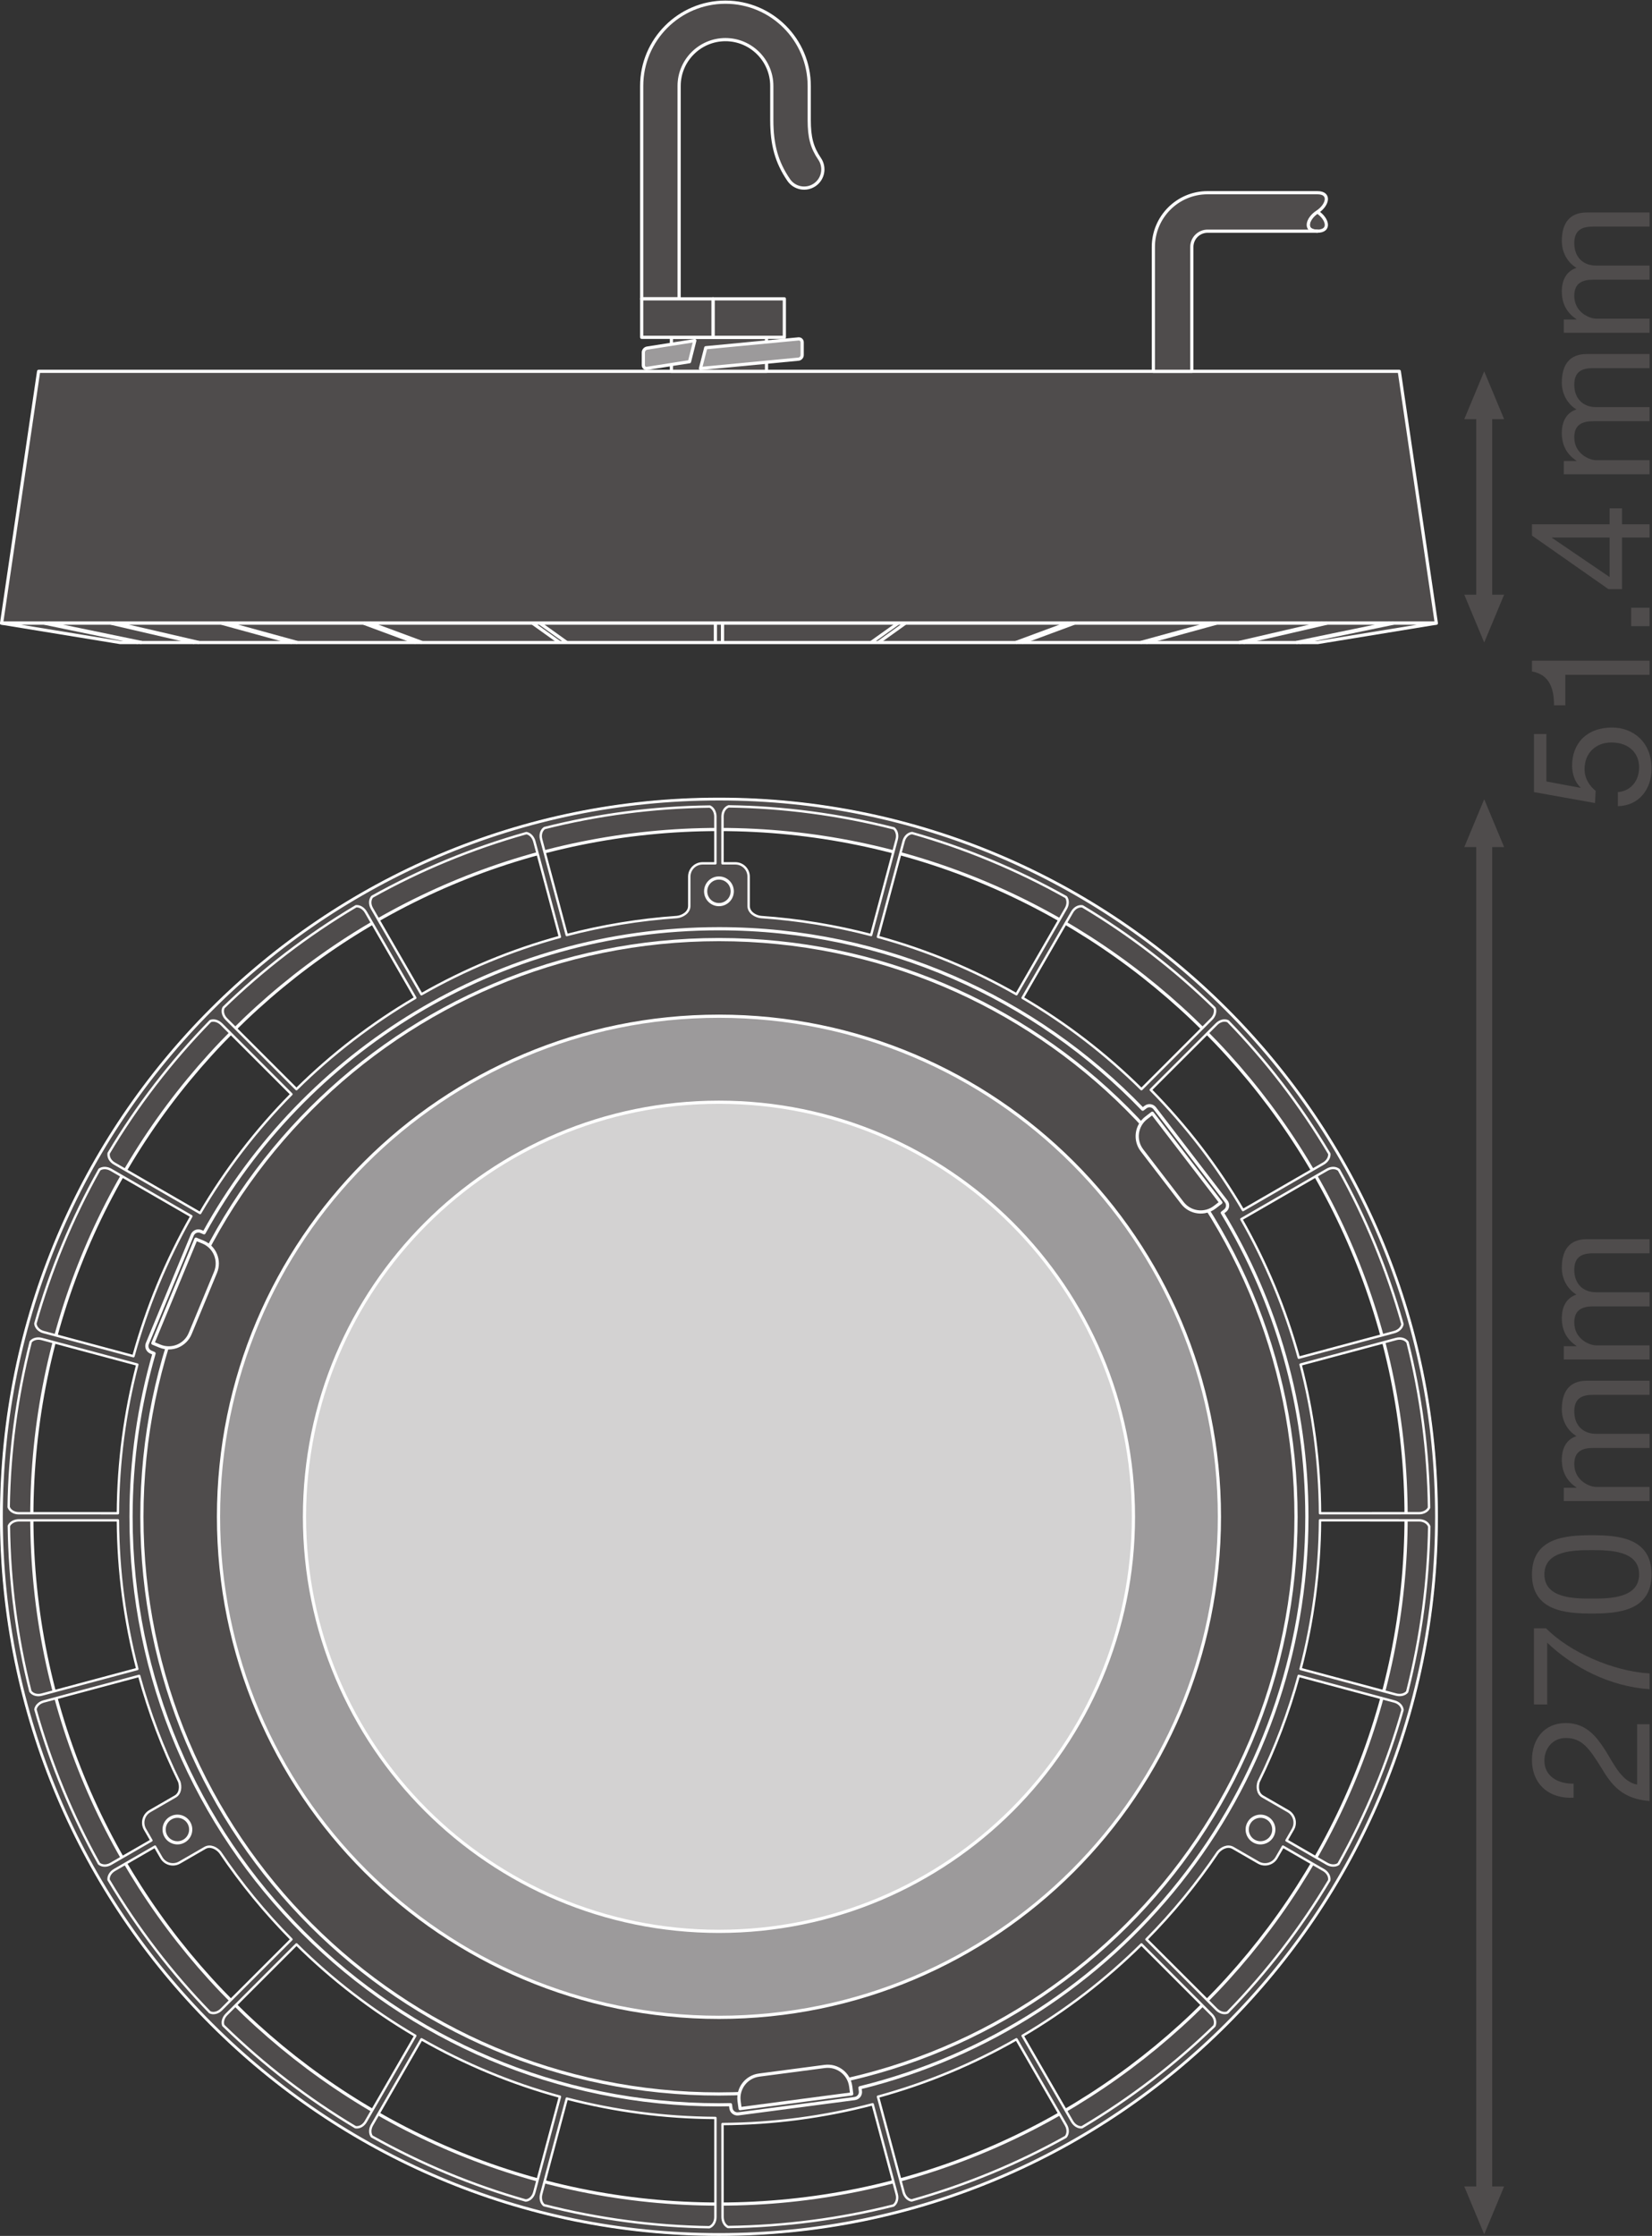
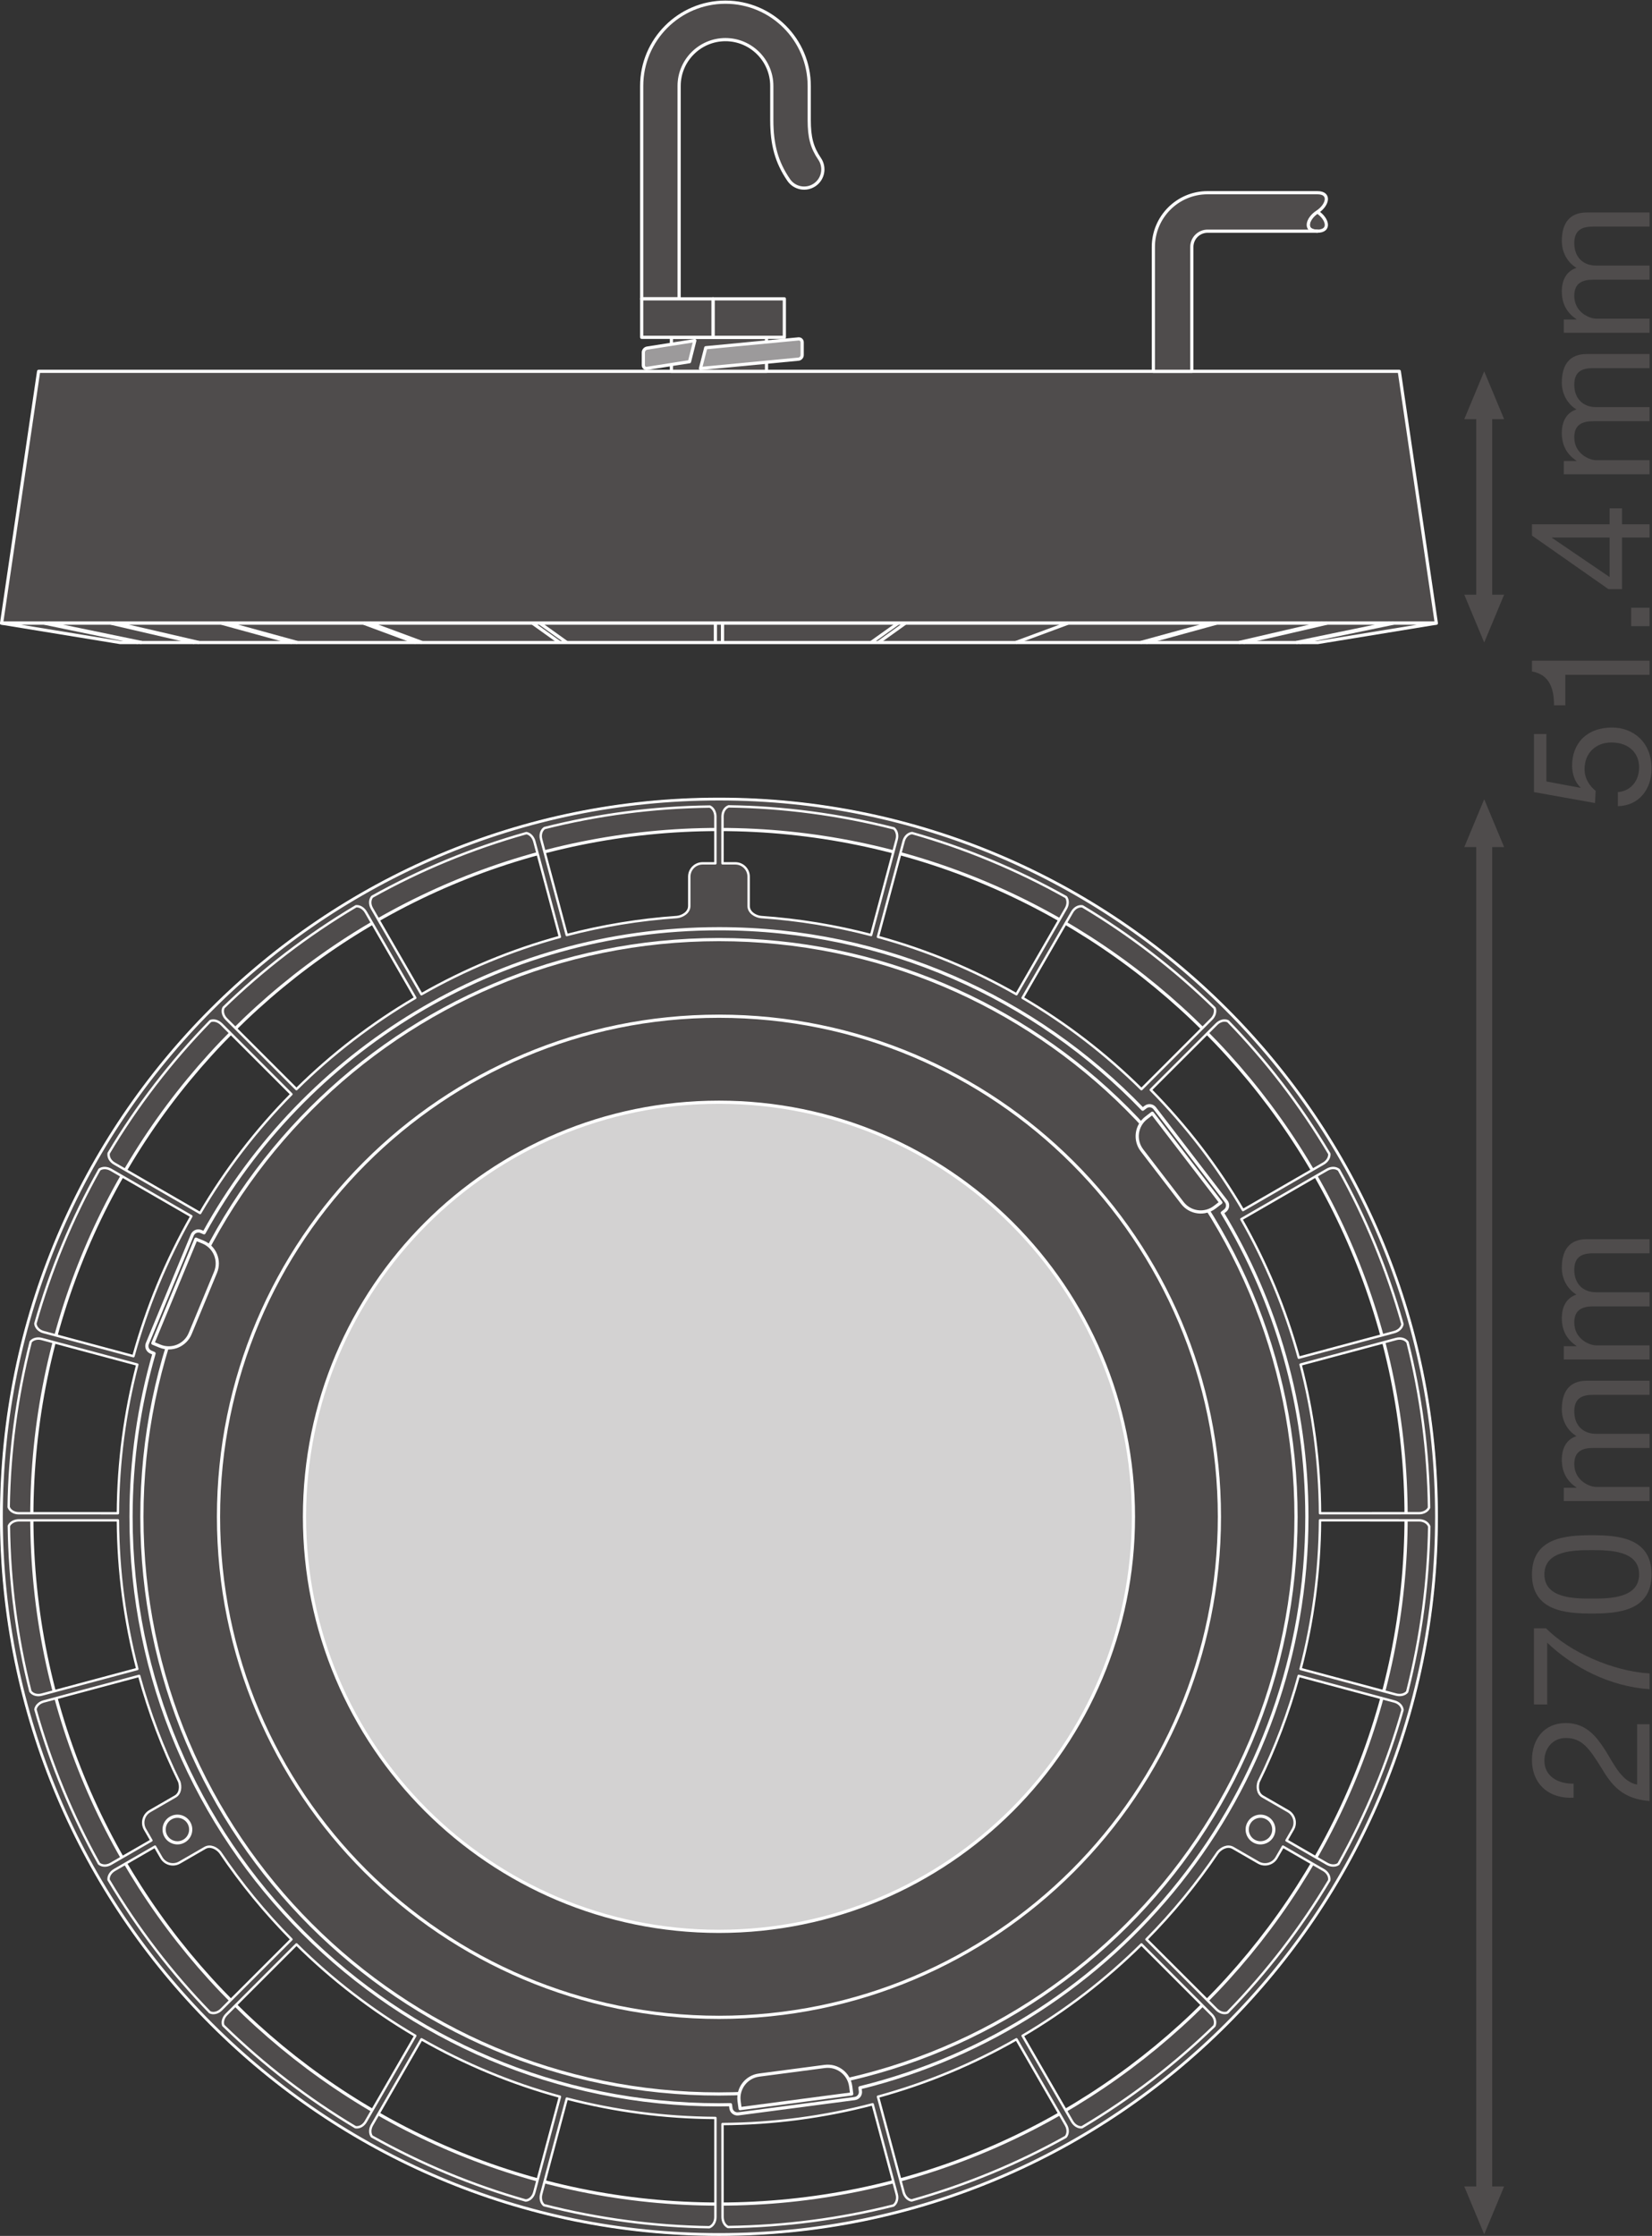
<svg xmlns="http://www.w3.org/2000/svg" viewBox="0 0 391.573 529.853" height="529.853" width="391.573" xml:space="preserve" id="svg2" version="1.1">
  <rect x="0" y="0" width="391.573" height="529.853" fill="#333333" stroke="none" />
  <defs id="defs6" />
  <g transform="matrix(1.333,0,0,-1.333,0,529.853)" id="g10">
    <g transform="scale(0.1)" id="g12">
      <path id="path14" style="fill:#4f4c4c;fill-opacity:1;fill-rule:nonzero;stroke:none" d="m 2342.41,3598.1 c -18.01,-11.58 -24.66,-34.21 0,-34.21 24.67,0 18.01,22.63 0,34.21" />
      <path id="path16" style="fill:none;stroke:#ffffff;stroke-width:5.669;stroke-linecap:butt;stroke-linejoin:round;stroke-miterlimit:10;stroke-dasharray:none;stroke-opacity:1" d="m 2342.41,3598.1 c -18.01,-11.58 -24.66,-34.21 0,-34.21 24.67,0 18.01,22.63 0,34.21 z" />
      <path id="path18" style="fill:#4f4c4c;fill-opacity:1;fill-rule:nonzero;stroke:none" d="M 2674.58,87.871 2639.17,2.828 2603.74,87.871 h 70.84 v 0 0" />
      <path id="path20" style="fill:#4f4c4c;fill-opacity:1;fill-rule:nonzero;stroke:none" d="m 2674.58,2468.96 -35.41,85.04 -35.43,-85.04 h 70.84 v 0 0" />
      <path id="path22" style="fill:none;stroke:#4f4c4c;stroke-width:28.347;stroke-linecap:butt;stroke-linejoin:round;stroke-miterlimit:3.864;stroke-dasharray:none;stroke-opacity:1" d="M 2639.17,2490.07 V 66.762" />
      <path id="path24" style="fill:#4f4c4c;fill-opacity:1;fill-rule:nonzero;stroke:none" d="m 2674.58,2917.68 -35.41,-85.04 -35.43,85.04 h 70.84 v 0 0" />
      <path id="path26" style="fill:#4f4c4c;fill-opacity:1;fill-rule:nonzero;stroke:none" d="m 2674.58,3229.73 -35.41,85.04 -35.43,-85.04 h 70.84 v 0 0" />
      <path id="path28" style="fill:none;stroke:#4f4c4c;stroke-width:28.347;stroke-linecap:butt;stroke-linejoin:round;stroke-miterlimit:3.864;stroke-dasharray:none;stroke-opacity:1" d="M 2639.17,3250.84 V 2896.57" />
      <path id="path30" style="fill:#4f4c4c;fill-opacity:1;fill-rule:nonzero;stroke:none" d="M 1278.41,56.578 C 603.586,56.578 56.594,603.629 56.594,1278.42 c 0,674.77 546.992,1221.82 1221.816,1221.82 674.8,0 1221.85,-547.05 1221.85,-1221.82 0,-674.791 -547.05,-1221.842 -1221.85,-1221.842 z m 0,2497.422 C 573.906,2554 2.832,1982.88 2.832,1278.42 2.832,573.941 573.906,2.828 1278.41,2.828 c 704.49,0 1275.6,571.113 1275.6,1275.592 0,704.46 -571.11,1275.58 -1275.6,1275.58" />
      <path id="path32" style="fill:none;stroke:#ffffff;stroke-width:5.669;stroke-linecap:butt;stroke-linejoin:round;stroke-miterlimit:10;stroke-dasharray:none;stroke-opacity:1" d="M 1278.41,56.578 C 603.586,56.578 56.594,603.629 56.594,1278.42 c 0,674.77 546.992,1221.82 1221.816,1221.82 674.8,0 1221.85,-547.05 1221.85,-1221.82 0,-674.791 -547.05,-1221.842 -1221.85,-1221.842 z m 0,2497.422 C 573.906,2554 2.832,1982.88 2.832,1278.42 2.832,573.941 573.906,2.828 1278.41,2.828 c 704.49,0 1275.6,571.113 1275.6,1275.592 0,704.46 -571.11,1275.58 -1275.6,1275.58 z" />
      <path id="path34" style="fill:#4f4c4c;fill-opacity:1;fill-rule:nonzero;stroke:none" d="m 2482.42,962.391 -169.77,45.449 c 22.05,84.48 34.01,173.02 34.55,264.29 l 176.3,-0.07 c 8.07,0 15.33,-4.07 17.9,-10.8 -1.43,-97.21 -14.19,-195.76 -39.18,-294.01 -4.36,-5.191 -12.34,-6.859 -19.8,-4.859 z m -102.44,-301.27 c -5.55,-3.891 -13.68,-3.449 -20.37,0.418 l -71.99,41.539 11.38,19.723 c 6.52,11.301 2.66,25.769 -8.65,32.301 0,0 -34.59,19.957 -45.12,26.039 -9.23,5.339 -10.02,17.289 -7.17,26.168 29.43,59.832 53.36,122.851 71.3,188.339 l 170.07,-45.628 c 7.8,-2.079 13.75,-7.891 14.5,-15.059 -26.54,-93.52 -64.39,-185.41 -113.95,-273.84 z m -197.3,-264.07 c -6.37,-2.332 -14.12,0.199 -19.57,5.668 L 2038.6,527.168 c 46.96,47.5 89.54,99.32 126.98,154.891 6.13,7.293 17.29,13.211 26.88,7.671 10.53,-6.082 45.11,-26.039 45.11,-26.039 11.32,-6.531 25.78,-2.66 32.29,8.661 l 11.42,19.75 72.24,-41.731 c 6.99,-4.031 11.24,-11.191 10.09,-18.301 -49.83,-83.468 -110.16,-162.441 -180.93,-235.019 z m -23.32,-23.813 c -69.75,-67.758 -148.46,-128.41 -235.6,-180.187 -6.75,-0.621 -13.57,3.84 -17.44,10.539 l -87.94,152.219 c 77.17,45.25 148.07,99.961 211.29,162.441 l 124.67,-124.73 c 5.71,-5.692 7.96,-13.719 5.02,-20.282 z M 1895.07,176.09 C 1810.17,128.68 1718.43,90.481 1620.86,63 c -6.67,1.172 -12.11,7.231 -14.12,14.691 L 1561.2,247.5 c 87.01,23.809 169.57,58.309 246.22,102.059 l 88.05,-152.579 c 4.03,-7 4.14,-15.332 -0.4,-20.89 z M 1588.74,54.039 c -94.27,-23.809 -192.76,-36.969 -294.12,-38.25 -6.15,2.852 -9.83,10.101 -9.83,17.84 l -0.04,165.199 c 44.47,0.332 89.38,3.301 134.61,9.242 45.21,5.969 89.37,14.7 132.38,25.918 l 42.81,-159.879 c 2.08,-7.789 0.03,-15.848 -5.81,-20.07 z m -304,2469.471 c 0.01,8.06 4.08,15.32 10.83,17.86 97.21,-1.4 195.74,-14.18 293.99,-39.17 5.2,-4.36 6.9,-12.3 4.86,-19.78 l -45.45,-169.81 c -63.28,16.5 -128.82,27.4 -196.09,32.03 -9.72,1.14 -21.69,7.98 -21.69,19.71 0,12.15 0,52.08 0,52.08 0,13.06 -10.59,23.64 -23.65,23.64 h -22.82 z m 337.12,-29.61 c 93.54,-26.51 185.41,-64.36 273.84,-113.93 3.88,-5.55 3.46,-13.67 -0.43,-20.36 l -87.85,-152.28 c -76.65,43.73 -159.25,78.21 -246.27,102.02 l 45.64,170.1 c 2.09,7.78 7.89,13.74 15.07,14.45 z m 302.89,-130.31 c 83.49,-49.82 162.43,-110.15 235.02,-180.93 2.31,-6.36 -0.2,-14.09 -5.67,-19.56 l -124.43,-124.49 c -63.22,62.47 -134.2,117.11 -211.36,162.35 l 88.14,152.57 c 4.04,6.99 11.19,11.23 18.3,10.06 z m 258.84,-204.25 c 67.76,-69.75 128.39,-148.45 180.19,-235.6 0.59,-6.75 -3.84,-13.57 -10.54,-17.42 l -143.03,-82.64 c -22.51,38.35 -47.55,75.78 -75.32,111.96 -27.76,36.19 -57.43,70.05 -88.64,101.72 l 117.06,116.99 c 5.7,5.7 13.72,7.96 20.28,4.99 z m 197.16,-264.3 c 47.39,-84.9 85.6,-176.62 113.07,-274.2 -1.16,-6.67 -7.22,-12.11 -14.69,-14.09 l -169.68,-45.52 c -23.82,87.01 -58.39,169.59 -102.13,246.22 l 152.54,88.01 c 6.99,4.03 15.32,4.14 20.89,-0.42 z m 160.29,-600.44 c -2.87,-6.14 -10.12,-9.82 -17.85,-9.8 l -175.97,-0.07 c -0.53,91.27 -12.52,179.81 -34.56,264.3 l 170.05,45.5 c 7.8,2.09 15.87,0.04 20.09,-5.81 23.78,-94.27 36.96,-192.75 38.24,-294.12 z M 1272.08,33.32 c 0,-8.059 -4.06,-15.32 -10.79,-17.891 -97.23,1.422 -195.77,14.18 -294.024,39.191 -5.196,4.348 -6.875,12.309 -4.871,19.777 l 45.455,169.743 c 84.47,-22.039 173.02,-33.961 264.27,-34.493 z M 934.98,62.898 C 841.438,89.43 749.563,127.281 661.133,176.84 c -3.906,5.551 -3.465,13.68 0.41,20.371 l 87.898,152.328 c 76.653,-43.75 159.219,-78.25 246.223,-102.051 L 950.051,77.379 C 947.969,69.602 942.156,63.648 934.98,62.898 Z M 632.078,193.211 c -83.484,49.82 -162.449,110.148 -235.015,180.93 -2.344,6.371 0.195,14.109 5.652,19.578 L 527.207,518.23 C 590.43,455.738 661.328,401.039 738.477,355.801 l -88.086,-152.5 c -4.024,-7 -11.18,-11.231 -18.313,-10.09 z M 373.23,397.461 C 305.488,467.199 244.824,545.91 193.047,633.07 c -0.606,6.75 3.848,13.571 10.527,17.442 l 71.992,41.57 11.414,-19.73 c 6.516,-11.321 20.969,-15.192 32.29,-8.661 0,0 34.578,19.957 45.105,26.039 9.617,5.551 20.801,-0.402 26.926,-7.718 37.429,-55.571 80.008,-107.371 126.941,-154.864 L 393.547,402.469 c -5.715,-5.699 -13.723,-7.957 -20.317,-5.008 z M 176.074,661.762 C 128.672,746.66 90.469,838.391 63.008,935.969 c 1.152,6.691 7.227,12.133 14.688,14.121 L 247.5,995.602 c 17.93,-65.43 41.836,-128.411 71.238,-188.204 2.895,-8.886 2.141,-20.886 -7.136,-26.257 -10.528,-6.082 -45.118,-26.039 -45.118,-26.039 -11.32,-6.532 -15.168,-21 -8.652,-32.301 L 269.238,703.039 196.98,661.34 c -6.992,-4.031 -15.3,-4.129 -20.906,0.422 z M 15.789,1262.21 c 2.855,6.17 10.117,9.83 17.844,9.84 l 176.015,0.02 c 0.54,-91.26 12.5,-179.78 34.551,-264.25 L 74.133,962.262 c -7.812,-2.082 -15.859,-0.032 -20.102,5.828 -23.817,94.26 -36.98,192.76 -38.242,294.12 z m 38.828,327.34 c 4.348,5.24 12.316,6.89 19.789,4.9 L 244.18,1548.97 c -22.039,-84.48 -34.016,-173.01 -34.539,-264.27 l -176.301,0.03 c -8.086,0 -15.332,4.08 -17.898,10.83 1.395,97.22 14.168,195.76 39.176,293.99 z M 176.848,1895.7 c 5.554,3.91 13.687,3.45 20.379,-0.4 l 143.078,-82.58 c -21.946,-38.67 -41.828,-79.06 -59.297,-121.19 -17.445,-42.13 -31.938,-84.75 -43.75,-127.62 l -159.863,42.86 c -7.805,2.09 -13.742,7.89 -14.484,15.07 26.512,93.54 64.356,185.44 113.938,273.86 z m 197.3,264.07 c 6.387,2.34 14.122,-0.21 19.582,-5.66 L 518.191,2029.66 C 455.703,1966.45 401.086,1895.49 355.852,1818.35 l -152.551,88.08 c -6.992,4.02 -11.238,11.19 -10.078,18.3 49.812,83.51 110.144,162.47 180.925,235.04 z m 23.332,23.8 c 69.727,67.78 148.438,128.43 235.594,180.21 6.77,0.61 13.586,-3.86 17.453,-10.54 l 87.942,-152.31 C 661.328,2155.69 590.371,2101.06 527.156,2038.6 L 402.48,2163.28 c -5.71,5.72 -7.96,13.73 -5,20.29 z m 264.29,197.17 c 84.902,47.41 176.628,85.62 274.199,113.09 6.707,-1.17 12.136,-7.25 14.136,-14.7 l 45.5,-169.8 c -86.992,-23.8 -169.582,-58.28 -246.203,-102 l -88.054,152.51 c -4.043,7 -4.141,15.32 0.422,20.9 z m 306.335,122.04 c 94.255,23.81 192.745,36.96 294.105,38.25 6.14,-2.86 9.85,-10.11 9.83,-17.85 l 0.02,-83.11 h -22.78 c -13.07,0 -23.65,-10.58 -23.65,-23.64 0,0 0,-39.93 0,-52.08 0,-11.73 -11.98,-18.57 -21.68,-19.71 -67.3,-4.63 -132.85,-15.54 -196.15,-32.05 l -45.534,170.13 c -2.071,7.79 -0.02,15.85 5.839,20.06 z M 1278.41,2554 C 573.906,2554 2.832,1982.88 2.832,1278.42 2.832,573.941 573.906,2.828 1278.41,2.828 c 704.49,0 1275.6,571.113 1275.6,1275.592 0,704.46 -571.11,1275.58 -1275.6,1275.58" />
      <path id="path36" style="fill:none;stroke:#ffffff;stroke-width:4.252;stroke-linecap:butt;stroke-linejoin:round;stroke-miterlimit:10;stroke-dasharray:none;stroke-opacity:1" d="m 2482.42,962.391 -169.77,45.449 c 22.05,84.48 34.01,173.02 34.55,264.29 l 176.3,-0.07 c 8.07,0 15.33,-4.07 17.9,-10.8 -1.43,-97.21 -14.19,-195.76 -39.18,-294.01 -4.36,-5.191 -12.34,-6.859 -19.8,-4.859 z m -102.44,-301.27 c -5.55,-3.891 -13.68,-3.449 -20.37,0.418 l -71.99,41.539 11.38,19.723 c 6.52,11.301 2.66,25.769 -8.65,32.301 0,0 -34.59,19.957 -45.12,26.039 -9.23,5.339 -10.02,17.289 -7.17,26.168 29.43,59.832 53.36,122.851 71.3,188.339 l 170.07,-45.628 c 7.8,-2.079 13.75,-7.891 14.5,-15.059 -26.54,-93.52 -64.39,-185.41 -113.95,-273.84 z m -197.3,-264.07 c -6.37,-2.332 -14.12,0.199 -19.57,5.668 L 2038.6,527.168 c 46.96,47.5 89.54,99.32 126.98,154.891 6.13,7.293 17.29,13.211 26.88,7.671 10.53,-6.082 45.11,-26.039 45.11,-26.039 11.32,-6.531 25.78,-2.66 32.29,8.661 l 11.42,19.75 72.24,-41.731 c 6.99,-4.031 11.24,-11.191 10.09,-18.301 -49.83,-83.468 -110.16,-162.441 -180.93,-235.019 z m -23.32,-23.813 c -69.75,-67.758 -148.46,-128.41 -235.6,-180.187 -6.75,-0.621 -13.57,3.84 -17.44,10.539 l -87.94,152.219 c 77.17,45.25 148.07,99.961 211.29,162.441 l 124.67,-124.73 c 5.71,-5.692 7.96,-13.719 5.02,-20.282 z M 1895.07,176.09 C 1810.17,128.68 1718.43,90.481 1620.86,63 c -6.67,1.172 -12.11,7.231 -14.12,14.691 L 1561.2,247.5 c 87.01,23.809 169.57,58.309 246.22,102.059 l 88.05,-152.579 c 4.03,-7 4.14,-15.332 -0.4,-20.89 z M 1588.74,54.039 c -94.27,-23.809 -192.76,-36.969 -294.12,-38.25 -6.15,2.852 -9.83,10.101 -9.83,17.84 l -0.04,165.199 c 44.47,0.332 89.38,3.301 134.61,9.242 45.21,5.969 89.37,14.7 132.38,25.918 l 42.81,-159.879 c 2.08,-7.789 0.03,-15.848 -5.81,-20.07 z m -304,2469.471 c 0.01,8.06 4.08,15.32 10.83,17.86 97.21,-1.4 195.74,-14.18 293.99,-39.17 5.2,-4.36 6.9,-12.3 4.86,-19.78 l -45.45,-169.81 c -63.28,16.5 -128.82,27.4 -196.09,32.03 -9.72,1.14 -21.69,7.98 -21.69,19.71 0,12.15 0,52.08 0,52.08 0,13.06 -10.59,23.64 -23.65,23.64 h -22.82 z m 337.12,-29.61 c 93.54,-26.51 185.41,-64.36 273.84,-113.93 3.88,-5.55 3.46,-13.67 -0.43,-20.36 l -87.85,-152.28 c -76.65,43.73 -159.25,78.21 -246.27,102.02 l 45.64,170.1 c 2.09,7.78 7.89,13.74 15.07,14.45 z m 302.89,-130.31 c 83.49,-49.82 162.43,-110.15 235.02,-180.93 2.31,-6.36 -0.2,-14.09 -5.67,-19.56 l -124.43,-124.49 c -63.22,62.47 -134.2,117.11 -211.36,162.35 l 88.14,152.57 c 4.04,6.99 11.19,11.23 18.3,10.06 z m 258.84,-204.25 c 67.76,-69.75 128.39,-148.45 180.19,-235.6 0.59,-6.75 -3.84,-13.57 -10.54,-17.42 l -143.03,-82.64 c -22.51,38.35 -47.55,75.78 -75.32,111.96 -27.76,36.19 -57.43,70.05 -88.64,101.72 l 117.06,116.99 c 5.7,5.7 13.72,7.96 20.28,4.99 z m 197.16,-264.3 c 47.39,-84.9 85.6,-176.62 113.07,-274.2 -1.16,-6.67 -7.22,-12.11 -14.69,-14.09 l -169.68,-45.52 c -23.82,87.01 -58.39,169.59 -102.13,246.22 l 152.54,88.01 c 6.99,4.03 15.32,4.14 20.89,-0.42 z m 160.29,-600.44 c -2.87,-6.14 -10.12,-9.82 -17.85,-9.8 l -175.97,-0.07 c -0.53,91.27 -12.52,179.81 -34.56,264.3 l 170.05,45.5 c 7.8,2.09 15.87,0.04 20.09,-5.81 23.78,-94.27 36.96,-192.75 38.24,-294.12 z M 1272.08,33.32 c 0,-8.059 -4.06,-15.32 -10.79,-17.891 -97.23,1.422 -195.77,14.18 -294.024,39.191 -5.196,4.348 -6.875,12.309 -4.871,19.777 l 45.455,169.743 c 84.47,-22.039 173.02,-33.961 264.27,-34.493 z M 934.98,62.898 C 841.438,89.43 749.563,127.281 661.133,176.84 c -3.906,5.551 -3.465,13.68 0.41,20.371 l 87.898,152.328 c 76.653,-43.75 159.219,-78.25 246.223,-102.051 L 950.051,77.379 C 947.969,69.602 942.156,63.648 934.98,62.898 Z M 632.078,193.211 c -83.484,49.82 -162.449,110.148 -235.015,180.93 -2.344,6.371 0.195,14.109 5.652,19.578 L 527.207,518.23 C 590.43,455.738 661.328,401.039 738.477,355.801 l -88.086,-152.5 c -4.024,-7 -11.18,-11.231 -18.313,-10.09 z M 373.23,397.461 C 305.488,467.199 244.824,545.91 193.047,633.07 c -0.606,6.75 3.848,13.571 10.527,17.442 l 71.992,41.57 11.414,-19.73 c 6.516,-11.321 20.969,-15.192 32.29,-8.661 0,0 34.578,19.957 45.105,26.039 9.617,5.551 20.801,-0.402 26.926,-7.718 37.429,-55.571 80.008,-107.371 126.941,-154.864 L 393.547,402.469 c -5.715,-5.699 -13.723,-7.957 -20.317,-5.008 z M 176.074,661.762 C 128.672,746.66 90.469,838.391 63.008,935.969 c 1.152,6.691 7.227,12.133 14.688,14.121 L 247.5,995.602 c 17.93,-65.43 41.836,-128.411 71.238,-188.204 2.895,-8.886 2.141,-20.886 -7.136,-26.257 -10.528,-6.082 -45.118,-26.039 -45.118,-26.039 -11.32,-6.532 -15.168,-21 -8.652,-32.301 L 269.238,703.039 196.98,661.34 c -6.992,-4.031 -15.3,-4.129 -20.906,0.422 z M 15.789,1262.21 c 2.855,6.17 10.117,9.83 17.844,9.84 l 176.015,0.02 c 0.54,-91.26 12.5,-179.78 34.551,-264.25 L 74.133,962.262 c -7.812,-2.082 -15.859,-0.032 -20.102,5.828 -23.817,94.26 -36.98,192.76 -38.242,294.12 z m 38.828,327.34 c 4.348,5.24 12.316,6.89 19.789,4.9 L 244.18,1548.97 c -22.039,-84.48 -34.016,-173.01 -34.539,-264.27 l -176.301,0.03 c -8.086,0 -15.332,4.08 -17.898,10.83 1.395,97.22 14.168,195.76 39.176,293.99 z M 176.848,1895.7 c 5.554,3.91 13.687,3.45 20.379,-0.4 l 143.078,-82.58 c -21.946,-38.67 -41.828,-79.06 -59.297,-121.19 -17.445,-42.13 -31.938,-84.75 -43.75,-127.62 l -159.863,42.86 c -7.805,2.09 -13.742,7.89 -14.484,15.07 26.512,93.54 64.356,185.44 113.938,273.86 z m 197.3,264.07 c 6.387,2.34 14.122,-0.21 19.582,-5.66 L 518.191,2029.66 C 455.703,1966.45 401.086,1895.49 355.852,1818.35 l -152.551,88.08 c -6.992,4.02 -11.238,11.19 -10.078,18.3 49.812,83.51 110.144,162.47 180.925,235.04 z m 23.332,23.8 c 69.727,67.78 148.438,128.43 235.594,180.21 6.77,0.61 13.586,-3.86 17.453,-10.54 l 87.942,-152.31 C 661.328,2155.69 590.371,2101.06 527.156,2038.6 L 402.48,2163.28 c -5.71,5.72 -7.96,13.73 -5,20.29 z m 264.29,197.17 c 84.902,47.41 176.628,85.62 274.199,113.09 6.707,-1.17 12.136,-7.25 14.136,-14.7 l 45.5,-169.8 c -86.992,-23.8 -169.582,-58.28 -246.203,-102 l -88.054,152.51 c -4.043,7 -4.141,15.32 0.422,20.9 z m 306.335,122.04 c 94.255,23.81 192.745,36.96 294.105,38.25 6.14,-2.86 9.85,-10.11 9.83,-17.85 l 0.02,-83.11 h -22.78 c -13.07,0 -23.65,-10.58 -23.65,-23.64 0,0 0,-39.93 0,-52.08 0,-11.73 -11.98,-18.57 -21.68,-19.71 -67.3,-4.63 -132.85,-15.54 -196.15,-32.05 l -45.534,170.13 c -2.071,7.79 -0.02,15.85 5.839,20.06 z M 1278.41,2554 C 573.906,2554 2.832,1982.88 2.832,1278.42 2.832,573.941 573.906,2.828 1278.41,2.828 c 704.49,0 1275.6,571.113 1275.6,1275.592 0,704.46 -571.11,1275.58 -1275.6,1275.58 z" />
      <path id="path38" style="fill:#4f4c4c;fill-opacity:1;fill-rule:nonzero;stroke:none" d="m 2323.84,1278.42 c 0,197.77 -54.94,382.72 -150.37,540.42 l 4.83,3.72 c 5.14,3.94 6.09,11.28 2.15,16.41 l -127.12,165.66 c -3.93,5.13 -11.26,6.1 -16.4,2.16 l -4.98,-3.82 c -190.2,197.76 -457.48,320.85 -753.54,320.85 -394.238,0 -737.453,-218.25 -915.527,-540.5 l -5.637,2.34 c -5.976,2.48 -12.832,-0.37 -15.305,-6.34 l -79.91,-192.93 c -2.468,-5.96 0.364,-12.8 6.328,-15.26 l 5.567,-2.32 c -26.613,-92.2 -40.918,-189.62 -40.918,-290.39 0,-577.389 468.027,-1045.408 1045.402,-1045.408 6.84,0 13.67,0.129 20.48,0.269 l 0.82,-6.261 c 0.85,-6.411 6.74,-10.911 13.15,-10.059 l 207.02,27.238 c 6.4,0.84 10.91,6.699 10.05,13.129 l -0.78,6.024 c 456.27,112.328 794.69,524.117 794.69,1015.068" />
      <path id="path40" style="fill:none;stroke:#ffffff;stroke-width:5.669;stroke-linecap:butt;stroke-linejoin:round;stroke-miterlimit:10;stroke-dasharray:none;stroke-opacity:1" d="m 2323.84,1278.42 c 0,197.77 -54.94,382.72 -150.37,540.42 l 4.83,3.72 c 5.14,3.94 6.09,11.28 2.15,16.41 l -127.12,165.66 c -3.93,5.13 -11.26,6.1 -16.4,2.16 l -4.98,-3.82 c -190.2,197.76 -457.48,320.85 -753.54,320.85 -394.238,0 -737.453,-218.25 -915.527,-540.5 l -5.637,2.34 c -5.976,2.48 -12.832,-0.37 -15.305,-6.34 l -79.91,-192.93 c -2.468,-5.96 0.364,-12.8 6.328,-15.26 l 5.567,-2.32 c -26.613,-92.2 -40.918,-189.62 -40.918,-290.39 0,-577.389 468.027,-1045.408 1045.402,-1045.408 6.84,0 13.67,0.129 20.48,0.269 l 0.82,-6.261 c 0.85,-6.411 6.74,-10.911 13.15,-10.059 l 207.02,27.238 c 6.4,0.84 10.91,6.699 10.05,13.129 l -0.78,6.024 c 456.27,112.328 794.69,524.117 794.69,1015.068 z" />
      <path id="path42" style="fill:#4f4c4c;fill-opacity:1;fill-rule:nonzero;stroke:none" d="m 1302.05,2390.35 c 0,-13.06 -10.58,-23.64 -23.64,-23.64 -13.06,0 -23.64,10.58 -23.64,23.64 0,13.07 10.58,23.65 23.64,23.65 13.06,0 23.64,-10.58 23.64,-23.65" />
-       <path id="path44" style="fill:none;stroke:#ffffff;stroke-width:5.669;stroke-linecap:butt;stroke-linejoin:round;stroke-miterlimit:10;stroke-dasharray:none;stroke-opacity:1" d="m 1302.05,2390.35 c 0,-13.06 -10.58,-23.64 -23.64,-23.64 -13.06,0 -23.64,10.58 -23.64,23.64 0,13.07 10.58,23.65 23.64,23.65 13.06,0 23.64,-10.58 23.64,-23.65 z" />
      <path id="path46" style="fill:#4f4c4c;fill-opacity:1;fill-rule:nonzero;stroke:none" d="m 2253.2,742.898 c -11.31,6.543 -25.78,2.672 -32.3,-8.648 -6.54,-11.309 -2.65,-25.762 8.65,-32.301 11.32,-6.527 25.77,-2.648 32.31,8.66 6.52,11.321 2.65,25.762 -8.66,32.289" />
      <path id="path48" style="fill:none;stroke:#ffffff;stroke-width:5.669;stroke-linecap:butt;stroke-linejoin:round;stroke-miterlimit:10;stroke-dasharray:none;stroke-opacity:1" d="m 2253.2,742.898 c -11.31,6.543 -25.78,2.672 -32.3,-8.648 -6.54,-11.309 -2.65,-25.762 8.65,-32.301 11.32,-6.527 25.77,-2.648 32.31,8.66 6.52,11.321 2.65,25.762 -8.66,32.289 z" />
      <path id="path50" style="fill:#4f4c4c;fill-opacity:1;fill-rule:nonzero;stroke:none" d="m 303.633,742.898 c 11.308,6.543 25.781,2.672 32.305,-8.648 6.542,-11.309 2.648,-25.762 -8.653,-32.301 -11.316,-6.527 -25.769,-2.648 -32.305,8.66 -6.523,11.321 -2.656,25.762 8.653,32.289" />
      <path id="path52" style="fill:none;stroke:#ffffff;stroke-width:5.669;stroke-linecap:butt;stroke-linejoin:round;stroke-miterlimit:10;stroke-dasharray:none;stroke-opacity:1" d="m 303.633,742.898 c 11.308,6.543 25.781,2.672 32.305,-8.648 6.542,-11.309 2.648,-25.762 -8.653,-32.301 -11.316,-6.527 -25.769,-2.648 -32.305,8.66 -6.523,11.321 -2.656,25.762 8.653,32.289 z" />
      <path id="path54" style="fill:#4f4c4c;fill-opacity:1;fill-rule:nonzero;stroke:none" d="m 252.305,1278.42 c 0,-566.721 459.414,-1026.111 1026.115,-1026.111 566.7,0 1026.11,459.39 1026.11,1026.111 0,566.71 -459.41,1026.1 -1026.11,1026.1 -566.701,0 -1026.115,-459.39 -1026.115,-1026.1" />
      <path id="path56" style="fill:none;stroke:#ffffff;stroke-width:5.669;stroke-linecap:butt;stroke-linejoin:round;stroke-miterlimit:10;stroke-dasharray:none;stroke-opacity:1" d="m 252.305,1278.42 c 0,-566.721 459.414,-1026.111 1026.115,-1026.111 566.7,0 1026.11,459.39 1026.11,1026.111 0,566.71 -459.41,1026.1 -1026.11,1026.1 -566.701,0 -1026.115,-459.39 -1026.115,-1026.1 z" />
-       <path id="path58" style="fill:#9c9a9b;fill-opacity:1;fill-rule:nonzero;stroke:none" d="m 388.535,1278.42 c 0,-491.479 398.406,-889.889 889.885,-889.889 491.46,0 889.9,398.41 889.9,889.889 0,491.46 -398.44,889.88 -889.9,889.88 -491.479,0 -889.885,-398.42 -889.885,-889.88" />
      <path id="path60" style="fill:none;stroke:#ffffff;stroke-width:5.669;stroke-linecap:butt;stroke-linejoin:round;stroke-miterlimit:10;stroke-dasharray:none;stroke-opacity:1" d="m 388.535,1278.42 c 0,-491.479 398.406,-889.889 889.885,-889.889 491.46,0 889.9,398.41 889.9,889.889 0,491.46 -398.44,889.88 -889.9,889.88 -491.479,0 -889.885,-398.42 -889.885,-889.88 z" />
      <path id="path62" style="fill:#d3d2d2;fill-opacity:1;fill-rule:nonzero;stroke:none" d="m 541.418,1278.41 c 0,-407.039 329.969,-737 737.002,-737 407.03,0 737.02,329.961 737.02,737 0,407.02 -329.99,737 -737.02,737 -407.033,0 -737.002,-329.98 -737.002,-737" />
      <path id="path64" style="fill:none;stroke:#ffffff;stroke-width:5.669;stroke-linecap:butt;stroke-linejoin:round;stroke-miterlimit:10;stroke-dasharray:none;stroke-opacity:1" d="m 541.418,1278.41 c 0,-407.039 329.969,-737 737.002,-737 407.03,0 737.02,329.961 737.02,737 0,407.02 -329.99,737 -737.02,737 -407.033,0 -737.002,-329.98 -737.002,-737 z" />
      <path id="path66" style="fill:#4f4c4c;fill-opacity:1;fill-rule:nonzero;stroke:none" d="m 2170.84,1837.05 -10.74,-8.24 c -18.06,-13.85 -43.9,-10.46 -57.75,7.6 l -71.7,93.45 c -13.85,18.04 -10.45,43.92 7.6,57.75 l 10.73,8.25 121.86,-158.81" />
      <path id="path68" style="fill:none;stroke:#ffffff;stroke-width:5.669;stroke-linecap:butt;stroke-linejoin:round;stroke-miterlimit:10;stroke-dasharray:none;stroke-opacity:1" d="m 2170.84,1837.05 -10.74,-8.24 c -18.06,-13.85 -43.9,-10.46 -57.75,7.6 l -71.7,93.45 c -13.85,18.04 -10.45,43.92 7.6,57.75 l 10.73,8.25 z" />
      <path id="path70" style="fill:#4f4c4c;fill-opacity:1;fill-rule:nonzero;stroke:none" d="m 348.418,1771.95 12.512,-5.17 c 21.011,-8.72 31.004,-32.81 22.285,-53.83 l -45.078,-108.83 c -8.703,-21 -32.793,-30.99 -53.821,-22.27 l -12.5,5.16 76.602,184.94" />
      <path id="path72" style="fill:none;stroke:#ffffff;stroke-width:5.669;stroke-linecap:butt;stroke-linejoin:round;stroke-miterlimit:10;stroke-dasharray:none;stroke-opacity:1" d="m 348.418,1771.95 12.512,-5.17 c 21.011,-8.72 31.004,-32.81 22.285,-53.83 l -45.078,-108.83 c -8.703,-21 -32.793,-30.99 -53.821,-22.27 l -12.5,5.16 z" />
      <path id="path74" style="fill:#4f4c4c;fill-opacity:1;fill-rule:nonzero;stroke:none" d="m 1316.01,226.23 -1.78,13.43 c -2.95,22.559 12.91,43.231 35.48,46.211 l 116.77,15.367 c 22.56,2.973 43.25,-12.906 46.22,-35.468 l 1.76,-13.399 -198.45,-26.141" />
      <path id="path76" style="fill:none;stroke:#ffffff;stroke-width:5.669;stroke-linecap:butt;stroke-linejoin:round;stroke-miterlimit:10;stroke-dasharray:none;stroke-opacity:1" d="m 1316.01,226.23 -1.78,13.43 c -2.95,22.559 12.91,43.231 35.48,46.211 l 116.77,15.367 c 22.56,2.973 43.25,-12.906 46.22,-35.468 l 1.76,-13.399 z" />
      <path id="path78" style="fill:#4f4c4c;fill-opacity:1;fill-rule:nonzero;stroke:none" d="M 2554.01,2867.08 H 2.832 L 68.68,3314.76 H 2488.17 l 65.84,-447.68" />
      <path id="path80" style="fill:none;stroke:#ffffff;stroke-width:5.669;stroke-linecap:butt;stroke-linejoin:round;stroke-miterlimit:10;stroke-dasharray:none;stroke-opacity:1" d="M 2554.01,2867.08 H 2.832 L 68.68,3314.76 H 2488.17 Z" />
      <path id="path82" style="fill:#4f4c4c;fill-opacity:1;fill-rule:nonzero;stroke:none" d="M 2343.39,2832.64 H 213.457 L 2.832,2867.08 H 2554.01 l -210.62,-34.44" />
      <path id="path84" style="fill:none;stroke:#ffffff;stroke-width:5.669;stroke-linecap:butt;stroke-linejoin:round;stroke-miterlimit:10;stroke-dasharray:none;stroke-opacity:1" d="M 2343.39,2832.64 H 213.457 L 2.832,2867.08 H 2554.01 Z" />
      <path id="path86" style="fill:none;stroke:#ffffff;stroke-width:5.669;stroke-linecap:butt;stroke-linejoin:round;stroke-miterlimit:10;stroke-dasharray:none;stroke-opacity:1" d="m 1284.74,2832.64 v 34.44" />
      <path id="path88" style="fill:none;stroke:#ffffff;stroke-width:5.669;stroke-linecap:butt;stroke-linejoin:round;stroke-miterlimit:10;stroke-dasharray:none;stroke-opacity:1" d="m 1272.1,2867.08 v -34.44" />
      <path id="path90" style="fill:none;stroke:#ffffff;stroke-width:5.669;stroke-linecap:butt;stroke-linejoin:round;stroke-miterlimit:10;stroke-dasharray:none;stroke-opacity:1" d="m 1548.96,2832.64 48.2,34.44" />
      <path id="path92" style="fill:none;stroke:#ffffff;stroke-width:5.669;stroke-linecap:butt;stroke-linejoin:round;stroke-miterlimit:10;stroke-dasharray:none;stroke-opacity:1" d="m 1561.76,2832.64 48.19,34.44" />
      <path id="path94" style="fill:none;stroke:#ffffff;stroke-width:5.669;stroke-linecap:butt;stroke-linejoin:round;stroke-miterlimit:10;stroke-dasharray:none;stroke-opacity:1" d="m 1806.32,2832.64 92.89,34.44" />
-       <path id="path96" style="fill:none;stroke:#ffffff;stroke-width:5.669;stroke-linecap:butt;stroke-linejoin:round;stroke-miterlimit:10;stroke-dasharray:none;stroke-opacity:1" d="m 1817.58,2832.64 92.9,34.44" />
      <path id="path98" style="fill:none;stroke:#ffffff;stroke-width:5.669;stroke-linecap:butt;stroke-linejoin:round;stroke-miterlimit:10;stroke-dasharray:none;stroke-opacity:1" d="m 2028.14,2832.64 125.44,34.44" />
      <path id="path100" style="fill:none;stroke:#ffffff;stroke-width:5.669;stroke-linecap:butt;stroke-linejoin:round;stroke-miterlimit:10;stroke-dasharray:none;stroke-opacity:1" d="m 2037.87,2832.64 125.43,34.44" />
      <path id="path102" style="fill:none;stroke:#ffffff;stroke-width:5.669;stroke-linecap:butt;stroke-linejoin:round;stroke-miterlimit:10;stroke-dasharray:none;stroke-opacity:1" d="m 2203.03,2832.64 148.63,34.44" />
      <path id="path104" style="fill:none;stroke:#ffffff;stroke-width:5.669;stroke-linecap:butt;stroke-linejoin:round;stroke-miterlimit:10;stroke-dasharray:none;stroke-opacity:1" d="m 2211.23,2832.64 148.63,34.44" />
      <path id="path106" style="fill:none;stroke:#ffffff;stroke-width:5.669;stroke-linecap:butt;stroke-linejoin:round;stroke-miterlimit:10;stroke-dasharray:none;stroke-opacity:1" d="m 2304.78,2832.64 166.7,34.44" />
      <path id="path108" style="fill:none;stroke:#ffffff;stroke-width:5.669;stroke-linecap:butt;stroke-linejoin:round;stroke-miterlimit:10;stroke-dasharray:none;stroke-opacity:1" d="m 2311.45,2832.64 166.7,34.44" />
      <path id="path110" style="fill:none;stroke:#ffffff;stroke-width:5.669;stroke-linecap:butt;stroke-linejoin:round;stroke-miterlimit:10;stroke-dasharray:none;stroke-opacity:1" d="m 959.68,2867.08 48.19,-34.44" />
      <path id="path112" style="fill:none;stroke:#ffffff;stroke-width:5.669;stroke-linecap:butt;stroke-linejoin:round;stroke-miterlimit:10;stroke-dasharray:none;stroke-opacity:1" d="m 946.887,2867.08 48.191,-34.44" />
      <path id="path114" style="fill:none;stroke:#ffffff;stroke-width:5.669;stroke-linecap:butt;stroke-linejoin:round;stroke-miterlimit:10;stroke-dasharray:none;stroke-opacity:1" d="m 657.629,2867.08 92.879,-34.44" />
      <path id="path116" style="fill:none;stroke:#ffffff;stroke-width:5.669;stroke-linecap:butt;stroke-linejoin:round;stroke-miterlimit:10;stroke-dasharray:none;stroke-opacity:1" d="m 646.355,2867.08 92.903,-34.44" />
      <path id="path118" style="fill:none;stroke:#ffffff;stroke-width:5.669;stroke-linecap:butt;stroke-linejoin:round;stroke-miterlimit:10;stroke-dasharray:none;stroke-opacity:1" d="m 403.254,2867.08 125.437,-34.44" />
      <path id="path120" style="fill:none;stroke:#ffffff;stroke-width:5.669;stroke-linecap:butt;stroke-linejoin:round;stroke-miterlimit:10;stroke-dasharray:none;stroke-opacity:1" d="m 393.523,2867.08 125.442,-34.44" />
      <path id="path122" style="fill:none;stroke:#ffffff;stroke-width:5.669;stroke-linecap:butt;stroke-linejoin:round;stroke-miterlimit:10;stroke-dasharray:none;stroke-opacity:1" d="m 205.176,2867.08 148.633,-34.44" />
      <path id="path124" style="fill:none;stroke:#ffffff;stroke-width:5.669;stroke-linecap:butt;stroke-linejoin:round;stroke-miterlimit:10;stroke-dasharray:none;stroke-opacity:1" d="m 196.973,2867.08 148.632,-34.44" />
      <path id="path126" style="fill:none;stroke:#ffffff;stroke-width:5.669;stroke-linecap:butt;stroke-linejoin:round;stroke-miterlimit:10;stroke-dasharray:none;stroke-opacity:1" d="M 85.352,2867.08 252.063,2832.64" />
      <path id="path128" style="fill:none;stroke:#ffffff;stroke-width:5.669;stroke-linecap:butt;stroke-linejoin:round;stroke-miterlimit:10;stroke-dasharray:none;stroke-opacity:1" d="M 78.68,2867.08 245.391,2832.64" />
      <path id="path130" style="fill:#4f4c4c;fill-opacity:1;fill-rule:nonzero;stroke:none" d="m 1193.87,3375.21 h 169.12 v -60.44 h -169.12 v 60.44" />
      <path id="path132" style="fill:none;stroke:#ffffff;stroke-width:5.669;stroke-linecap:butt;stroke-linejoin:round;stroke-miterlimit:10;stroke-dasharray:none;stroke-opacity:1" d="m 1193.87,3375.21 h 169.12 v -60.44 h -169.12 z" />
      <path id="path134" style="fill:#4f4c4c;fill-opacity:1;fill-rule:nonzero;stroke:none" d="m 1267.85,3443.64 h 126.85 v -68.43 h -126.85 v 68.43" />
      <path id="path136" style="fill:none;stroke:#ffffff;stroke-width:5.669;stroke-linecap:butt;stroke-linejoin:round;stroke-miterlimit:10;stroke-dasharray:none;stroke-opacity:1" d="m 1267.85,3443.64 h 126.85 v -68.43 h -126.85 z" />
      <path id="path138" style="fill:#4f4c4c;fill-opacity:1;fill-rule:nonzero;stroke:none" d="m 1141.02,3443.64 v 378.42 c 0,82.14 66.81,148.98 148.95,148.98 82.15,0 148.97,-66.84 148.97,-148.98 v -60.47 c 0,-31 4.83,-49.08 18.45,-69.06 10.36,-15.19 6.45,-35.9 -8.75,-46.26 -15.17,-10.34 -35.9,-6.44 -46.26,8.75 -21.32,31.28 -30.02,62.15 -30.02,106.57 v 60.47 c 0,45.42 -36.96,82.39 -82.39,82.39 -45.42,0 -82.38,-36.97 -82.38,-82.39 v -378.42 h -66.57" />
      <path id="path140" style="fill:none;stroke:#ffffff;stroke-width:5.669;stroke-linecap:butt;stroke-linejoin:round;stroke-miterlimit:10;stroke-dasharray:none;stroke-opacity:1" d="m 1141.02,3443.64 v 378.42 c 0,82.14 66.81,148.98 148.95,148.98 82.15,0 148.97,-66.84 148.97,-148.98 v -60.47 c 0,-31 4.83,-49.08 18.45,-69.06 10.36,-15.19 6.45,-35.9 -8.75,-46.26 -15.17,-10.34 -35.9,-6.44 -46.26,8.75 -21.32,31.28 -30.02,62.15 -30.02,106.57 v 60.47 c 0,45.42 -36.96,82.39 -82.39,82.39 -45.42,0 -82.38,-36.97 -82.38,-82.39 v -378.42 z" />
      <path id="path142" style="fill:#4f4c4c;fill-opacity:1;fill-rule:nonzero;stroke:none" d="m 1141.02,3443.64 h 126.83 v -68.43 h -126.83 v 68.43" />
      <path id="path144" style="fill:none;stroke:#ffffff;stroke-width:5.669;stroke-linecap:butt;stroke-linejoin:round;stroke-miterlimit:10;stroke-dasharray:none;stroke-opacity:1" d="m 1141.02,3443.64 h 126.83 v -68.43 h -126.83 z" />
      <path id="path146" style="fill:#9c9a9b;fill-opacity:1;fill-rule:nonzero;stroke:none" d="m 1419.75,3372.39 -164.78,-15.69 -9.43,-36.91 174.21,16.59 c 3.68,0.35 6.65,3.61 6.65,7.28 v 22.7 c 0,3.67 -2.97,6.38 -6.65,6.03" />
      <path id="path148" style="fill:none;stroke:#ffffff;stroke-width:5.669;stroke-linecap:butt;stroke-linejoin:round;stroke-miterlimit:10;stroke-dasharray:none;stroke-opacity:1" d="m 1419.75,3372.39 -164.78,-15.69 -9.43,-36.91 174.21,16.59 c 3.68,0.35 6.65,3.61 6.65,7.28 v 22.7 c 0,3.67 -2.97,6.38 -6.65,6.03 z" />
      <path id="path150" style="fill:#9c9a9b;fill-opacity:1;fill-rule:nonzero;stroke:none" d="m 1235.5,3369.38 -84.88,-13.34 c -3.69,-0.59 -6.66,-4.04 -6.66,-7.72 v -22.69 c 0,-3.67 2.97,-6.18 6.66,-5.62 l 75.44,11.86 9.44,37.51" />
      <path id="path152" style="fill:none;stroke:#ffffff;stroke-width:5.669;stroke-linecap:butt;stroke-linejoin:round;stroke-miterlimit:10;stroke-dasharray:none;stroke-opacity:1" d="m 1235.5,3369.38 -84.88,-13.34 c -3.69,-0.59 -6.66,-4.04 -6.66,-7.72 v -22.69 c 0,-3.67 2.97,-6.18 6.66,-5.62 l 75.44,11.86 z" />
      <path id="path154" style="fill:#4f4c4c;fill-opacity:1;fill-rule:nonzero;stroke:none" d="m 2147.31,3632.32 h 195.1 c 24.67,0 18.01,-22.63 0,-34.22 -18.01,-11.58 -24.66,-34.21 0,-34.21 h -195.1 c -15.48,0 -28.03,-12.54 -28.03,-28.03 v -221.09 h -68.42 v 221.09 c 0,53.27 43.18,96.46 96.45,96.46" />
      <path id="path156" style="fill:none;stroke:#ffffff;stroke-width:5.669;stroke-linecap:butt;stroke-linejoin:round;stroke-miterlimit:10;stroke-dasharray:none;stroke-opacity:1" d="m 2147.31,3632.32 h 195.1 c 24.67,0 18.01,-22.63 0,-34.22 -18.01,-11.58 -24.66,-34.21 0,-34.21 h -195.1 c -15.48,0 -28.03,-12.54 -28.03,-28.03 v -221.09 h -68.42 v 221.09 c 0,53.27 43.18,96.46 96.45,96.46 z" />
      <path id="path158" style="fill:#4f4c4c;fill-opacity:1;fill-rule:nonzero;stroke:none" d="m 2798.13,778.98 c -42.47,-2.371 -74.03,23.008 -74.03,67.239 0,36.281 21.23,65.492 60.16,65.492 36.87,0 55.15,-24.781 71.68,-50.742 15.64,-25.957 29.49,-53.981 55.15,-58.688 v 107.36 h 22.13 V 773.078 c -49.26,3.832 -67.85,29.203 -85.54,58.692 -22.11,35.39 -34.52,53.39 -63.72,53.39 -22.69,0 -37.75,-18.289 -37.75,-40.41 0,-29.199 26.86,-41.59 51.92,-40.699 V 778.98" />
      <path id="path160" style="fill:#4f4c4c;fill-opacity:1;fill-rule:nonzero;stroke:none" d="m 2749.16,1080.15 c 41.6,-42.18 118.87,-76.39 184.06,-80.24 v -28 c -70.8,4.699 -135.68,38.63 -181.99,82.58 V 944.762 h -23.59 v 135.388 h 21.52" />
      <path id="path162" style="fill:#4f4c4c;fill-opacity:1;fill-rule:nonzero;stroke:none" d="m 2914.63,1176.04 c 0,42.76 -53.09,43.05 -84.36,43.05 -30.95,0 -84.06,-0.29 -84.06,-43.05 0,-42.77 53.11,-43.06 84.06,-43.06 31.27,0 84.36,0.29 84.36,43.06 z m -190.53,0 c 0,65.48 60.47,69.61 106.47,69.61 46.01,0 106.19,-4.13 106.19,-69.61 0,-65.48 -60.18,-69.61 -106.19,-69.61 -46,0 -106.47,4.13 -106.47,69.61" />
      <path id="path164" style="fill:#4f4c4c;fill-opacity:1;fill-rule:nonzero;stroke:none" d="m 2780.72,1306.44 v 23.59 h 22.42 v 0.59 c -17.4,11.5 -25.95,27.72 -25.95,49.26 0,18.87 7.07,35.68 25.95,41.88 -16.52,10.32 -25.95,28.02 -25.95,47.78 0,30.38 12.67,50.74 44.24,50.74 h 111.79 v -25.07 h -100 c -18.86,0 -33.9,-5.02 -33.9,-29.5 0,-24.49 15.33,-39.82 38.92,-39.82 h 94.98 v -25.08 h -100 c -19.74,0 -33.9,-6.19 -33.9,-28.6 0,-29.5 27.13,-40.7 38.92,-40.7 h 94.98 v -25.07 h -152.5" />
      <path id="path166" style="fill:#4f4c4c;fill-opacity:1;fill-rule:nonzero;stroke:none" d="m 2780.72,1558.07 v 23.59 h 22.42 v 0.6 c -17.4,11.5 -25.95,27.72 -25.95,49.26 0,18.86 7.07,35.68 25.95,41.87 -16.52,10.33 -25.95,28.03 -25.95,47.79 0,30.38 12.67,50.73 44.24,50.73 h 111.79 v -25.07 h -100 c -18.86,0 -33.9,-5.01 -33.9,-29.5 0,-24.48 15.33,-39.81 38.92,-39.81 h 94.98 v -25.08 h -100 c -19.74,0 -33.9,-6.19 -33.9,-28.61 0,-29.49 27.13,-40.7 38.92,-40.7 h 94.98 v -25.07 h -152.5" />
      <path id="path168" style="fill:#4f4c4c;fill-opacity:1;fill-rule:nonzero;stroke:none" d="m 2749.77,2669.97 v -84.35 l 60.15,-11.21 0.61,0.58 c -10.33,9.15 -15.06,24.79 -15.06,38.95 0,37.16 23.59,67.54 71.68,67.54 35.39,0 69.61,-24.49 69.61,-73.15 0,-36.29 -22.13,-65.78 -59.88,-66.66 v 25.07 c 21.54,1.48 37.75,18.88 37.75,43.95 0,23.89 -16.5,44.24 -49.55,44.24 -27.42,0 -47.48,-18.88 -47.48,-47.19 0,-16.22 7.97,-29.2 19.76,-38.94 l -1.19,-21.52 -108.53,19.46 v 103.23 h 22.13" />
      <path id="path170" style="fill:#4f4c4c;fill-opacity:1;fill-rule:nonzero;stroke:none" d="m 2933.22,2800.36 v -25.06 h -149.84 v -54.27 h -20.06 c 0,28.61 -7.36,54.56 -39.22,60.16 v 19.17 h 209.12" />
      <path id="path172" style="fill:#4f4c4c;fill-opacity:1;fill-rule:nonzero;stroke:none" d="m 2900.47,2861.74 v 32.75 h 32.75 v -32.75 h -32.75" />
      <path id="path174" style="fill:#4f4c4c;fill-opacity:1;fill-rule:nonzero;stroke:none" d="m 2862.13,3019.26 h -102.34 v -0.6 l 102.34,-69.6 z m 0,23.6 v 28.3 h 22.13 v -28.3 h 48.96 v -23.6 h -48.96 v -91.73 h -24.18 l -135.98,95.27 v 20.06 h 138.03" />
      <path id="path176" style="fill:#4f4c4c;fill-opacity:1;fill-rule:nonzero;stroke:none" d="m 2780.72,3131.67 v 23.6 h 22.42 v 0.58 c -17.4,11.51 -25.95,27.73 -25.95,49.26 0,18.88 7.07,35.68 25.95,41.89 -16.52,10.32 -25.95,28.01 -25.95,47.78 0,30.38 12.67,50.73 44.24,50.73 h 111.79 v -25.07 h -100 c -18.86,0 -33.9,-5.02 -33.9,-29.5 0,-24.48 15.33,-39.81 38.92,-39.81 h 94.98 v -25.08 h -100 c -19.74,0 -33.9,-6.19 -33.9,-28.6 0,-29.51 27.13,-40.71 38.92,-40.71 h 94.98 v -25.07 h -152.5" />
      <path id="path178" style="fill:#4f4c4c;fill-opacity:1;fill-rule:nonzero;stroke:none" d="m 2780.72,3383.3 v 23.6 h 22.42 v 0.59 c -17.4,11.51 -25.95,27.73 -25.95,49.26 0,18.87 7.07,35.68 25.95,41.88 -16.52,10.33 -25.95,28.02 -25.95,47.79 0,30.37 12.67,50.72 44.24,50.72 h 111.79 v -25.07 h -100 c -18.86,0 -33.9,-5.01 -33.9,-29.5 0,-24.47 15.33,-39.8 38.92,-39.8 h 94.98 v -25.08 h -100 c -19.74,0 -33.9,-6.19 -33.9,-28.62 0,-29.49 27.13,-40.7 38.92,-40.7 h 94.98 v -25.07 h -152.5" />
    </g>
  </g>
</svg>